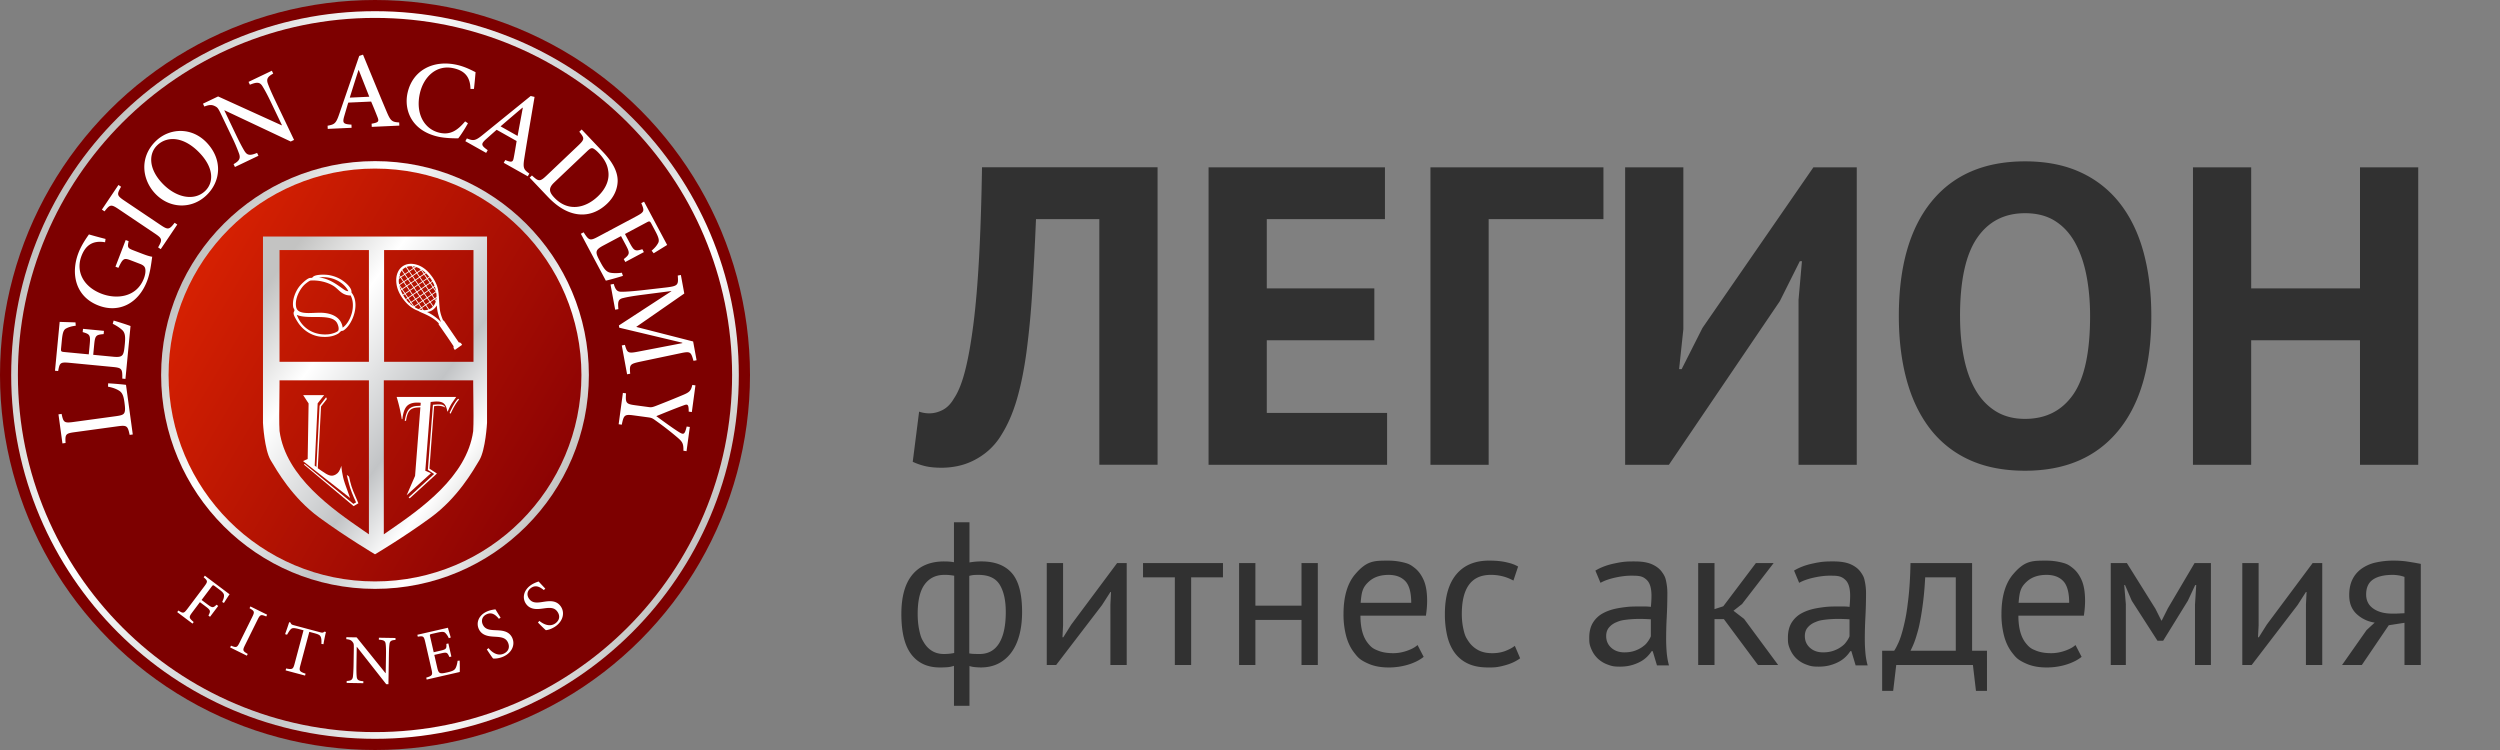
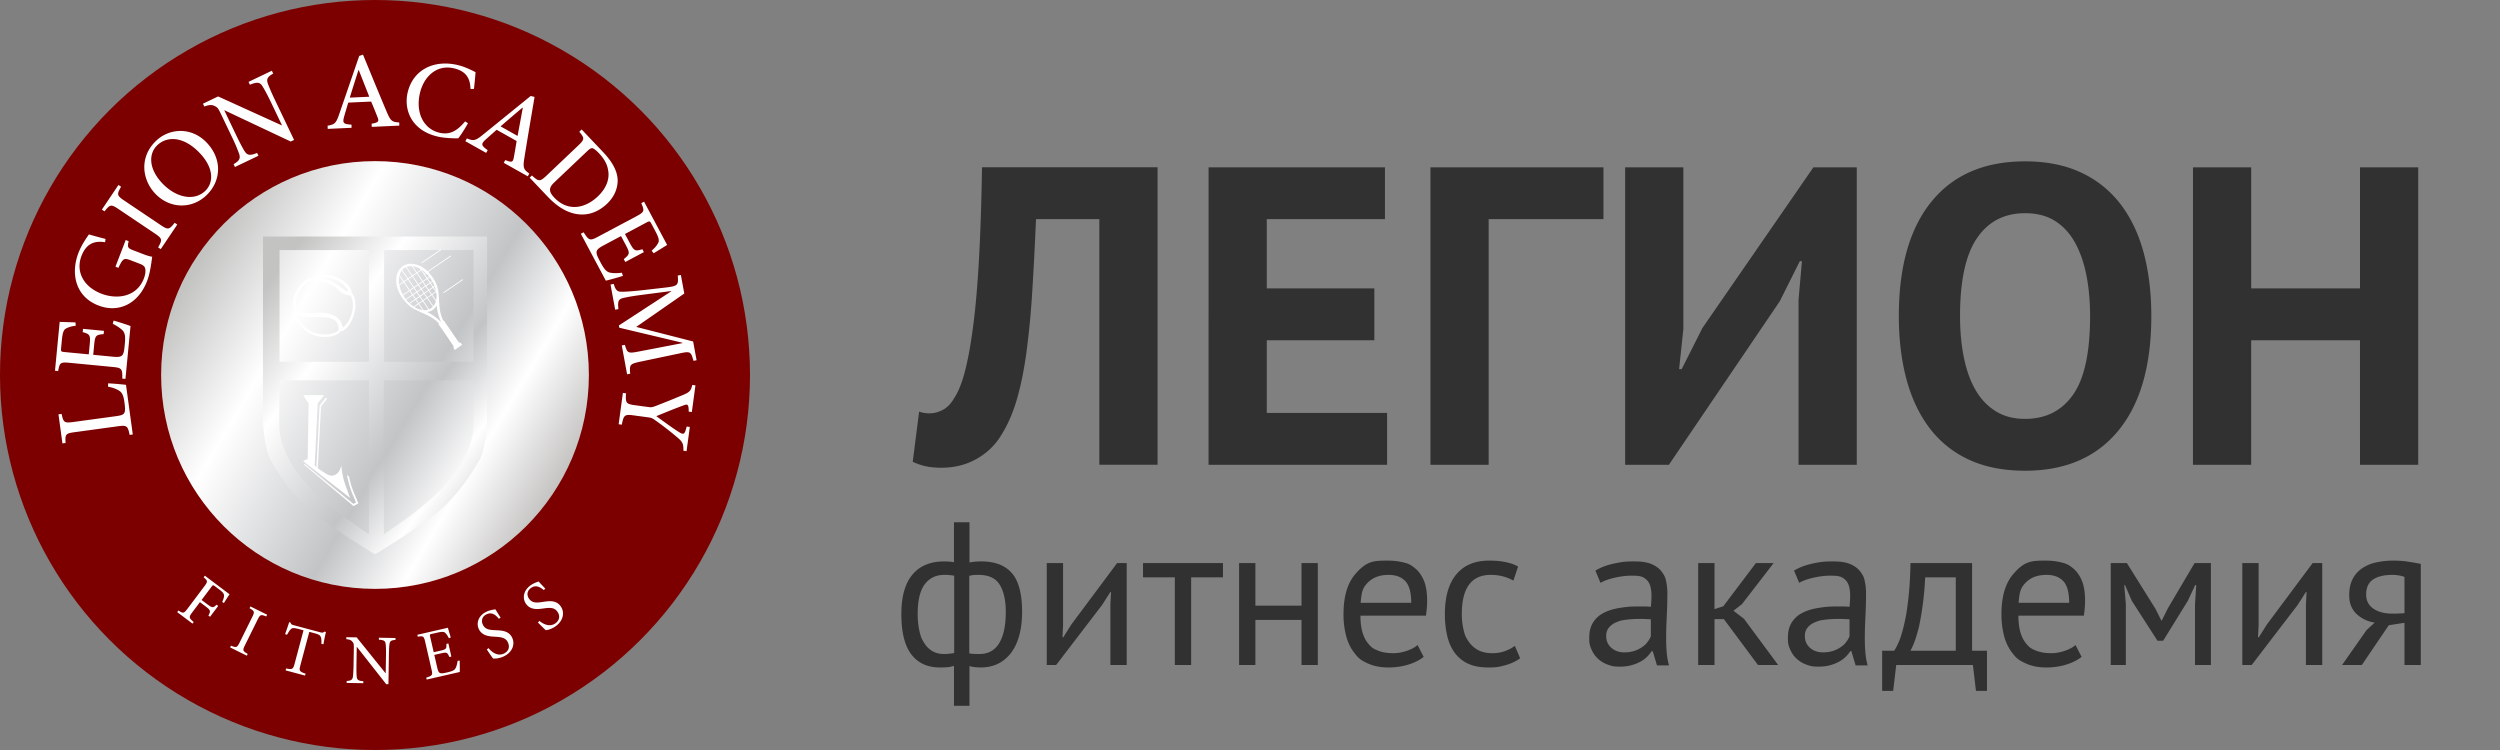
<svg xmlns="http://www.w3.org/2000/svg" width="230" height="69" viewBox="0 0 230 69" xml:space="preserve">
  <rect x="0" y="0" width="230" height="69" fill="#808080" stroke="none" />
  <path d="M87.765 61.256q-.32.112-.666.131c-.346.019-.441.02-.628.02q-1.708 0-2.627-1.201-.92-1.2-.919-3.714 0-2.401 1.013-3.621t2.927-1.219q.525 0 .9.074v-3.677h1.426v3.696a6 6 0 0 1 1.107-.094q1.857 0 2.796 1.078t.938 3.574q0 1.18-.253 2.129-.253.947-.741 1.604a3.4 3.4 0 0 1-1.192 1.014q-.704.356-1.623.356a7 7 0 0 1-.497-.028 2.2 2.2 0 0 1-.535-.104v3.658h-1.426zm-.919-1.088q.225 0 .451-.02a4 4 0 0 0 .488-.074v-7.11q-.225-.036-.422-.056c-.197-.02-.291-.02-.479-.02q-1.164 0-1.811.873-.648.872-.647 2.729 0 .787.141 1.463c.141.676.241.841.441 1.173q.3.497.76.769.458.273 1.078.273m3.171-7.279q-.225 0-.403.01a2 2 0 0 0-.441.084v7.129q.188.038.422.047.235.01.516.01 1.2 0 1.811-.994.61-.995.61-2.87 0-1.595-.554-2.505-.554-.912-1.961-.911m12.14 2.739.056-1.163h-.056l-.77 1.2-4.222 5.516h-.863v-9.38h1.501v5.722l-.056 1.107h.075l.731-1.163 4.222-5.666h.882v9.38h-1.501zm10.357-2.514h-2.927v8.066h-1.501v-8.066h-2.927v-1.313h7.355zm7.224 3.921h-4.241v4.146h-1.501v-9.38h1.501v3.921h4.241v-3.921h1.501v9.38h-1.501zm11.24 3.396q-.564.45-1.417.713a6.1 6.1 0 0 1-1.811.263q-1.07 0-1.857-.348c-.787-.348-.957-.563-1.295-.994s-.588-.947-.751-1.548a7.8 7.8 0 0 1-.244-2.025q0-2.401 1.07-3.658c1.07-1.257 1.732-1.257 3.059-1.257q.638 0 1.275.141c.637.141.807.271 1.145.534s.613.635.826 1.116q.318.722.318 1.904 0 .62-.112 1.369h-6.023q0 .826.169 1.464.169.637.525 1.078c.356.441.547.52.929.676s.848.234 1.398.234q.638 0 1.275-.226.638-.224.957-.525zm-3.228-7.542q-1.107 0-1.773.582c-.666.582-.71 1.051-.798 1.988h4.654q0-1.425-.545-1.998-.543-.572-1.538-.572m12.104 7.673q-.564.413-1.333.629c-.769.216-1.051.216-1.613.216q-1.089 0-1.839-.348a3.14 3.14 0 0 1-1.229-.994q-.477-.647-.694-1.557a8.7 8.7 0 0 1-.216-2.017q0-2.383 1.051-3.649 1.052-1.266 3.021-1.266.901 0 1.529.141c.628.141.798.229 1.135.403l-.432 1.294a4.2 4.2 0 0 0-.956-.385 4.3 4.3 0 0 0-1.126-.141q-2.664 0-2.665 3.603 0 .712.141 1.359c.141.647.25.813.47 1.145q.329.498.863.797t1.322.301q.675 0 1.21-.206t.873-.47zm6.922-8.067q.712-.43 1.66-.638c.948-.208 1.292-.206 1.979-.206q.976 0 1.567.262.591.264.9.686c.309.422.344.591.413.929q.103.506.103 1.013 0 1.125-.056 2.194a38 38 0 0 0-.057 2.026q0 .694.057 1.313.055.618.206 1.144h-1.107l-.394-1.313h-.094a3 3 0 0 1-.422.516 2.7 2.7 0 0 1-.61.45 3.8 3.8 0 0 1-.825.328q-.47.132-1.07.132c-.6 0-.772-.063-1.116-.188a2.6 2.6 0 0 1-.891-.535q-.376-.347-.592-.835c-.216-.488-.216-.693-.216-1.106q0-.825.338-1.379a2.44 2.44 0 0 1 .948-.882q.61-.328 1.463-.469c.853-.141 1.198-.141 1.886-.141h.517q.253 0 .516.037.056-.563.057-1.013 0-1.032-.413-1.444c-.413-.412-.775-.413-1.501-.413q-.32 0-.685.047a8 8 0 0 0-.751.132 6 6 0 0 0-.731.206 3.6 3.6 0 0 0-.61.272zm2.664 7.523q.526 0 .938-.141t.713-.356c.301-.215.366-.303.497-.479q.198-.263.291-.507v-1.557a15 15 0 0 0-1.069-.037q-.582 0-1.136.065c-.554.065-.694.125-.976.244a1.7 1.7 0 0 0-.675.487q-.254.31-.254.778 0 .657.469 1.079.472.424 1.202.424m9.157-3.058h-.862v4.221h-1.502v-9.38h1.502v4.24l.807-.263 3.002-3.978h1.633l-2.908 3.771-.788.619.976.751 3.133 4.239h-1.857zm6.456-4.465q.712-.43 1.66-.638c.948-.208 1.292-.206 1.979-.206q.976 0 1.567.262.591.264.9.686c.309.422.344.591.413.929q.102.506.103 1.013 0 1.125-.056 2.194a38 38 0 0 0-.057 2.026q0 .694.057 1.313.055.618.206 1.144h-1.107l-.394-1.313h-.094a3 3 0 0 1-.422.516 2.7 2.7 0 0 1-.61.45 3.8 3.8 0 0 1-.825.328q-.47.132-1.07.132c-.6 0-.772-.063-1.116-.188a2.6 2.6 0 0 1-.891-.535q-.376-.347-.592-.835c-.216-.488-.216-.693-.216-1.106q0-.825.338-1.379a2.44 2.44 0 0 1 .948-.882q.61-.328 1.463-.469c.853-.141 1.198-.141 1.886-.141h.517q.253 0 .516.037.056-.563.057-1.013 0-1.032-.413-1.444c-.413-.412-.775-.413-1.501-.413q-.32 0-.685.047a8 8 0 0 0-.751.132 6 6 0 0 0-.731.206 3.6 3.6 0 0 0-.61.272zm2.664 7.523q.526 0 .938-.141t.713-.356c.301-.215.366-.303.497-.479q.198-.263.291-.507v-1.557a15 15 0 0 0-1.069-.037q-.582 0-1.136.065c-.554.065-.694.125-.976.244a1.7 1.7 0 0 0-.675.487q-.254.31-.254.778 0 .657.469 1.079.47.424 1.202.424m15.086 3.545h-1.013l-.282-2.383h-7.055l-.281 2.383h-1.014v-3.696h1.107q.15-.206.394-.74t.479-1.501c.235-.967.294-1.444.413-2.401q.177-1.435.216-3.424h5.667v8.066h1.369zm-2.871-3.696v-6.753h-2.814a32 32 0 0 1-.131 1.717q-.094.927-.254 1.856c-.16.929-.24 1.204-.403 1.754a7.7 7.7 0 0 1-.563 1.426zm11.577.564q-.564.45-1.417.713a6.1 6.1 0 0 1-1.811.263q-1.07 0-1.857-.348c-.787-.348-.957-.563-1.295-.994s-.588-.947-.751-1.548a7.8 7.8 0 0 1-.244-2.025q0-2.401 1.07-3.658c1.07-1.257 1.732-1.257 3.059-1.257q.638 0 1.275.141c.637.141.807.271 1.145.534s.613.635.826 1.116q.318.722.318 1.904 0 .62-.112 1.369h-6.023q0 .826.169 1.464.169.637.525 1.078c.356.441.547.52.929.676s.848.234 1.398.234q.638 0 1.275-.226.638-.224.957-.525zm-3.228-7.542q-1.107 0-1.773.582c-.666.582-.71 1.051-.798 1.988h4.654q0-1.425-.545-1.998-.543-.572-1.538-.572m13.66 2.72.112-1.782h-.094l-.676 1.444-2.27 3.677h-.525l-2.364-3.677-.62-1.444h-.074l.149 1.764v5.59h-1.389v-9.38h1.482l2.627 4.202.545 1.088h.037l.563-1.125 2.458-4.165h1.502v9.38h-1.464v-5.572zm10.207.019.057-1.163h-.057l-.769 1.2-4.223 5.516h-.863v-9.38h1.502v5.722l-.057 1.107h.075l.731-1.163 4.222-5.666h.882v9.38h-1.501zm9.064 1.67-1.445.225-2.477 3.658h-1.82l2.252-3.208.751-.694a3.06 3.06 0 0 1-1.661-.787q-.685-.639-.685-1.727 0-.844.291-1.444.29-.599.835-.994a3.6 3.6 0 0 1 1.294-.572 7.4 7.4 0 0 1 1.689-.178q.694 0 1.294.094c.6.094.795.131 1.183.206v9.305h-1.501zm0-4.222a3 3 0 0 0-.544-.141 4 4 0 0 0-.525-.047q-1.202 0-1.83.432-.628.431-.628 1.37 0 .844.666 1.304.665.46 1.754.459h.207q.112 0 .318-.009l.582-.028zM101.139 20.162h-5.827q-.156 3.714-.352 6.764a79 79 0 0 1-.528 5.493q-.333 2.444-.88 4.32t-1.408 3.245a6.1 6.1 0 0 1-1.232 1.485 6.5 6.5 0 0 1-1.427.938 6 6 0 0 1-1.466.488 7.3 7.3 0 0 1-1.349.137q-.9 0-1.505-.137a6 6 0 0 1-1.193-.41l.586-4.613a2.9 2.9 0 0 0 .938.156q.626 0 1.232-.313.606-.314 1.036-1.056.586-.86 1.017-2.522.43-1.66.763-4.242.332-2.58.528-6.157.195-3.577.274-8.347h16.15v27.367h-5.357zm10.049-4.77h16.228v4.77h-10.871v6.373h9.894v4.77h-9.894v6.686h11.067v4.77h-16.424zm36.328 4.77h-10.559v22.597h-5.356V15.392h15.915zm17.949 7.428.313-3.558h-.195l-1.838 3.675-10.206 15.052h-4.027V15.392h5.356v14.896l-.391 3.675h.234l1.916-3.792 10.207-14.778h3.988V42.76h-5.357zm9.228 1.486q0-6.841 3.011-10.536 3.01-3.695 8.603-3.695 2.933 0 5.123 1.017a9.66 9.66 0 0 1 3.637 2.893q1.447 1.877 2.15 4.496.704 2.62.704 5.825 0 6.842-3.03 10.536-3.031 3.694-8.584 3.694-2.972 0-5.161-1.016a9.5 9.5 0 0 1-3.617-2.894q-1.427-1.876-2.132-4.496-.704-2.618-.704-5.824m5.631 0q0 2.072.352 3.812.351 1.74 1.075 2.991t1.857 1.955 2.698.703q2.854 0 4.419-2.229t1.564-7.232q0-1.994-.332-3.714-.333-1.72-1.037-3.01t-1.838-2.013q-1.134-.724-2.776-.724-2.855 0-4.418 2.287t-1.564 7.174m36.796 2.228h-10.011v11.455h-5.356V15.392h5.356v11.142h10.011V15.392h5.357v27.367h-5.357z" fill="#313131" />
  <circle fill-rule="evenodd" clip-rule="evenodd" fill="#7D0000" cx="34.5" cy="34.5" r="34.5" />
  <linearGradient id="a" gradientUnits="userSpaceOnUse" x1="6.283" y1="17.747" x2="63.518" y2="51.73">
    <stop offset="0" style="stop-color:#c3c3c2" />
    <stop offset=".26" style="stop-color:#fff" />
    <stop offset=".61" style="stop-color:#c2c4c6" />
    <stop offset=".8" style="stop-color:#fff" />
    <stop offset="1" style="stop-color:#c3c2c1" />
  </linearGradient>
-   <circle fill-rule="evenodd" clip-rule="evenodd" fill="url(#a)" cx="34.5" cy="34.5" r="33.471" />
-   <circle fill-rule="evenodd" clip-rule="evenodd" fill="#7D0000" cx="34.5" cy="34.5" r="32.853" />
  <path d="M9.952 35.267c.347.014 1.33.092 1.64.141l.624 4.564-.288.039c-.175-.837-.256-.907-1.101-.792l-3.948.54c-.845.115-.895.193-.846.996l-.289.04-.365-2.675.289-.04c.167.777.229.86 1.084.743l3.918-.535c.527-.071.709-.147.784-.34.083-.214.049-.533-.005-.931-.072-.527-.168-.858-.458-1.052-.223-.152-.567-.298-1.056-.393zm.501-5.774c.344.094 1.254.383 1.555.502l-.467 4.865-.29-.028c.016-.905-.046-.992-.875-1.071l-3.946-.379c-.899-.086-.937-.009-1.081.754l-.29-.028.431-4.495c.23.012.924.028 1.457.049l.021.305c-.418.051-.668.138-.892.257-.223.12-.319.383-.385 1.072l-.069.72c-.031.319-.002.342.297.371l2.248.215.086-.898c.085-.89.011-.957-.646-1.15l.029-.3 1.928.185-.029.3c-.722.062-.789.136-.873 1.005l-.086.899 1.848.177c.479.046.705.008.842-.161.138-.179.171-.527.217-.997.069-.72.018-1.026-.211-1.271-.194-.19-.515-.412-.9-.601zm1.382-7.306c-.125.576-.096.641.466.856l.787.303c.328.126.641.235.915.276-.092.631-.185 1.488-.473 2.237-.799 2.08-2.603 2.967-4.466 2.25-2.164-.831-2.562-2.984-1.849-4.839.299-.777.772-1.423.966-1.703.339.098.872.249 1.528.415l-.042.307c-1.22-.211-1.831.371-2.172 1.261-.529 1.378.124 2.812 1.847 3.474 1.368.525 3.221.346 3.895-1.406.115-.3.167-.603.136-.829-.025-.214-.117-.367-.482-.508l-.815-.313c-.674-.259-.752-.225-1.184.674l-.271-.104.943-2.454zm2.952.735-.241-.162c.403-.708.398-.809-.31-1.284l-3.314-2.229c-.708-.476-.803-.442-1.306.198l-.242-.162 1.523-2.266.242.163c-.404.708-.399.808.309 1.284l3.314 2.229c.708.477.803.443 1.306-.197l.242.162zm4.246-9.783c1.483 1.581 1.278 3.591-.069 4.854-1.354 1.271-3.375 1.214-4.694-.191-1.229-1.31-1.455-3.397.111-4.867 1.252-1.174 3.279-1.259 4.652.204m-4.122 3.704c1.264 1.347 2.936 1.69 3.953.735.79-.741.847-2.074-.465-3.473-1.436-1.529-2.973-1.642-3.924-.749-.79.743-.841 2.125.436 3.487M25.137 6.771c-.494.27-.646.487-.5.907.107.294.275.714.673 1.547l1.744 3.648-.308.147-6.09-2.872-.018.009 1.065 2.228c.394.823.629 1.245.782 1.495.262.431.517.453 1.168.187l.125.263-2.164 1.034-.125-.262c.499-.283.669-.51.506-.966a16 16 0 0 0-.673-1.569l-.944-1.974c-.307-.644-.36-.707-.623-.837-.29-.14-.523-.117-.957.046l-.125-.263 1.394-.667 5.844 2.657.027-.014-1.01-2.109c-.398-.833-.629-1.223-.782-1.473-.24-.386-.504-.403-1.156-.137l-.125-.263 2.146-1.026zm9.065 4.901-.014-.291c.628-.109.704-.203.545-.598a46 46 0 0 0-.588-1.439l-2.105.096c-.131.428-.252.845-.374 1.263-.173.62-.088.717.668.763l.013.291-2.195.101-.014-.291c.639-.119.775-.196 1.076-1.084l1.835-5.338.347-.117c.7 1.696 1.458 3.55 2.18 5.255.36.857.494.942 1.15.982l.013.291zm-1.193-5.22-.031.001c-.272.847-.544 1.703-.798 2.528l1.794-.082zm10.043 4.887c-.232.431-.654 1.096-.896 1.39-.287-.004-1.164.001-1.868-.161-2.464-.566-3.144-2.494-2.786-4.049.472-2.054 2.359-3.052 4.569-2.544.792.183 1.42.543 1.681.665-.048.565-.084.989-.148 1.541l-.321-.001c-.021-1.117-.543-1.67-1.54-1.899-1.604-.368-2.77.806-3.111 2.292-.419 1.819.352 3.305 1.809 3.64.969.223 1.631-.192 2.352-1.046zm3.291 3.639.143-.254c.59.24.705.201.779-.218.077-.383.167-.931.264-1.532l-1.836-1.034c-.338.294-.662.583-.986.872-.476.436-.455.563.162 1.002l-.143.253-1.916-1.078.143-.254c.604.237.762.245 1.486-.349l4.385-3.555.355.085c-.305 1.81-.644 3.783-.936 5.611-.148.918-.079 1.061.455 1.442l-.143.253zm1.754-5.059-.027-.015a192 192 0 0 0-2.017 1.721l1.565.881zm7.385 4.069c.878.924 1.345 1.795 1.343 2.653-.011.688-.293 1.455-.978 2.104-.874.828-1.846 1.102-2.793.948-.933-.151-1.819-.707-2.669-1.603l-1.658-1.747.211-.2c.624.57.73.594 1.349.007l2.897-2.749c.625-.594.6-.68.111-1.281l.219-.208zm-4.495 2.799c-.546.519-.484.875.014 1.398 1.229 1.296 2.813 1.011 3.998-.115.743-.704 1.121-1.574.944-2.431-.078-.534-.377-1.054-.84-1.541-.283-.299-.492-.446-.605-.463-.128-.018-.235.044-.505.299zm6.322 8.593c-.339.111-1.257.374-1.573.44l-2.299-4.313.256-.137c.487.764.588.802 1.322.409l3.498-1.864c.797-.425.785-.51.484-1.226l.256-.137 2.125 3.985c-.199.117-.786.487-1.241.764l-.187-.241c.32-.273.481-.484.602-.708.119-.223.055-.495-.271-1.105l-.34-.638c-.15-.283-.188-.287-.453-.146l-1.992 1.063.425.797c.421.788.52.804 1.175.603l.141.266-1.709.911-.142-.266c.567-.45.583-.55.173-1.32l-.426-.797-1.639.873c-.424.227-.591.384-.612.6-.017.226.149.535.37.951.34.638.553.865.879.942.266.052.656.06 1.082.003zm-.105 6.4.286-.053c.227.784.292.803 1.315.604l3.973-.764-.008-.039-5.796-1.38-.038-.207 4.828-3.146-.004-.02-2.801.363c-.816.11-1.26.192-1.631.281-.461.105-.498.347-.436 1.02l-.296.054-.428-2.318.296-.055c.165.562.318.727.735.722.347-.003.812-.027 1.853-.138l2.059-.237c1.27-.143 1.317-.213 1.242-1.117l.287-.053.314 1.707-4.424 3.071 5.238 1.34.318 1.728-.286.053c-.237-.845-.278-.898-1.259-.687l-3.566.75c-1.021.22-1.074.26-.997 1.123l-.286.053zm5.67 9.687c.012-.688-.09-.833-.636-1.291a29 29 0 0 0-1.972-1.522c-.239-.174-.345-.219-.613-.255l-1.342-.182c-.846-.114-.926-.045-1.107.853l-.289-.039.391-2.884.288.039c-.06.893-.001.981.844 1.097l1.282.173c.209.028.314.002.613-.109.652-.256 1.347-.526 2.367-.955.729-.297.854-.401.992-.979l.289.039-.332 2.456-.289-.039c.006-.719-.117-.705-.479-.571-.831.303-1.7.661-2.503.987.6.436 1.492 1.094 2.071 1.455.448.273.541.266.726-.499l.289.039-.302 2.228zM20.44 55.383c.109-.242.156-.369.166-.522.021-.212-.052-.34-.446-.636l-.393-.295c-.155-.117-.183-.113-.295.037l-.926 1.231.533.4c.471.354.532.327.846.037l.15.113-.751.998-.15-.112c.206-.404.223-.48-.248-.834l-.533-.401-.704.937c-.335.445-.317.507.131.893l-.109.145-1.408-1.058.109-.146c.437.28.502.28.836-.164l1.552-2.064c.334-.445.313-.502-.063-.833l.109-.145 2.276 1.712c-.135.189-.354.535-.52.799zm.731 4.18.081-.162c.493.201.557.188.801-.305l1.148-2.321c.244-.493.215-.551-.244-.82l.081-.163 1.538.761-.081.163c-.493-.201-.557-.189-.801.304l-1.148 2.321c-.247.499-.215.551.244.821l-.08.162zm8.396-.325c.018-.317-.003-.49-.045-.608-.066-.179-.152-.256-.628-.383l-.438-.117-.823 3.083c-.132.494-.099.569.479.765l-.047.175-1.789-.478.047-.176c.579.115.646.065.778-.429l.823-3.082-.387-.104c-.52-.139-.66-.116-.777 0-.104.086-.202.254-.351.509l-.182-.048c.132-.367.271-.766.376-1.105l.125.033c.049.167.127.201.303.248l2.469.66c.17.046.229.021.355-.072l.131.035c-.07.289-.168.752-.227 1.125zm6.817-.361c-.363.014-.52.096-.551.373-.028.2-.047.491-.056 1.093l-.042 2.607-.201-.003-2.701-3.435-.014-.001-.025 1.625c-.01.595.004.906.021 1.094.026.33.174.41.613.443l-.003.182-1.533-.025.003-.181c.369-.014.539-.095.576-.411.022-.201.047-.518.057-1.106l.023-1.424c.008-.472-.006-.505-.119-.655-.133-.164-.269-.218-.572-.248l.003-.182.951.016 2.652 3.291.019.001.026-1.592c.01-.602-.005-.894-.028-1.075-.027-.298-.174-.385-.627-.411l.002-.182 1.527.025zm5.905 1.899c.01.217.02.839.008 1.048l-3.042.697-.041-.177c.564-.176.604-.238.485-.756l-.576-2.512c-.128-.562-.185-.575-.687-.5l-.039-.176 2.814-.646c.035.158.166.58.258.897l-.177.067a1.6 1.6 0 0 0-.325-.49c-.119-.119-.301-.124-.755-.02l-.479.109c-.195.045-.204.066-.162.25l.33 1.438.594-.136c.574-.132.594-.189.572-.63l.184-.042.275 1.206-.183.042c-.185-.43-.237-.457-.786-.331l-.6.137.273 1.193c.068.297.137.427.268.477.139.055.36.004.676-.068.479-.11.645-.201.746-.397.078-.15.147-.398.18-.665zm3.61-3.844c-.271-.324-.617-.655-1.129-.419-.451.21-.501.626-.354.942.198.429.576.504 1.148.523.575.025 1.252.039 1.561.703.285.616-.008 1.352-.789 1.714-.24.111-.456.154-.616.179-.169.021-.278.016-.351.013-.098-.104-.409-.573-.58-.836l.156-.123c.254.317.793.788 1.404.505.446-.207.576-.604.378-1.031-.202-.435-.62-.49-1.169-.521-.471-.031-1.197-.043-1.506-.707-.262-.563-.033-1.255.725-1.606.27-.125.547-.175.803-.208.119.195.257.416.476.765zm4.133-2.643c-.328-.266-.732-.523-1.188-.191-.403.293-.371.711-.165.993.278.382.662.382 1.229.29.57-.086 1.236-.204 1.668.388.4.549.254 1.328-.441 1.835a2.2 2.2 0 0 1-.57.295c-.161.054-.27.068-.342.081-.116-.084-.512-.483-.732-.708l.131-.151c.312.262.932.619 1.477.223.396-.29.448-.703.17-1.086-.282-.387-.703-.36-1.248-.283-.469.061-1.184.188-1.615-.402-.365-.502-.275-1.225.4-1.717.24-.175.502-.277.746-.359.154.168.334.357.615.657z" fill="#FFF" />
  <linearGradient id="b" gradientUnits="userSpaceOnUse" x1="17.912" y1="24.65" x2="51.559" y2="44.629">
    <stop offset="0" style="stop-color:#c3c3c2" />
    <stop offset=".26" style="stop-color:#fff" />
    <stop offset=".61" style="stop-color:#c2c4c6" />
    <stop offset=".8" style="stop-color:#fff" />
    <stop offset="1" style="stop-color:#c3c2c1" />
  </linearGradient>
  <circle fill-rule="evenodd" clip-rule="evenodd" fill="url(#b)" cx="34.5" cy="34.5" r="19.677" />
  <linearGradient id="c" gradientUnits="userSpaceOnUse" x1="17.587" y1="24.458" x2="51.894" y2="44.828">
    <stop offset="0" style="stop-color:#d72102" />
    <stop offset="1" style="stop-color:#8a0203" />
  </linearGradient>
-   <circle fill-rule="evenodd" clip-rule="evenodd" fill="url(#c)" cx="34.5" cy="34.5" r="18.991" />
  <linearGradient id="d" gradientUnits="userSpaceOnUse" x1="24.951" y1="25.705" x2="48.759" y2="43.32">
    <stop offset="0" style="stop-color:#c3c3c2" />
    <stop offset=".26" style="stop-color:#fff" />
    <stop offset=".61" style="stop-color:#c2c4c6" />
    <stop offset=".8" style="stop-color:#fff" />
    <stop offset="1" style="stop-color:#c3c2c1" />
  </linearGradient>
  <path fill-rule="evenodd" clip-rule="evenodd" fill="url(#d)" d="M24.194 21.76v17.15s.133 2.471.708 3.43c.574.958 1.985 3.452 4.465 5.267 2.477 1.814 5.134 3.389 5.134 3.389s2.657-1.574 5.136-3.389 3.889-4.309 4.464-5.267c.574-.959.706-3.43.706-3.43V21.76zm9.746 27.397-.516-.356c-2.836-1.961-7.122-4.924-7.703-9.126l-.003-.025c-.044-.731-.027-1.966-.013-3.055.006-.479.012-.925.012-1.278v-.328h8.223zm0-15.874h-8.223V23.006h8.223zm1.397-10.277h8.224v10.277h-8.224zm8.197 16.643-.002.025c-.581 4.203-4.867 7.166-7.705 9.126l-.516.356V34.988h8.223v.328c0 .354.007.8.014 1.278.014 1.09.031 2.323-.014 3.055" />
  <path fill-rule="evenodd" clip-rule="evenodd" fill="#FFF" d="m27.966 42.743.061-.064 4.484 3.68.248-.141s-.363-.758-.543-1.331-.309-1.199-.309-1.199l.206.164s.149.77.381 1.322c.231.552.479 1.129.479 1.129l-.44.261zm-.075-6.392h1.933l-.599.753-.274 5.734.158.124.291-5.636.602-.779.07.162-.535.686-.303 5.682s.606.425.77.515c.162.09.355.188.565.171.209-.018.47-.158.611-.385s.223-.527.223-.527.043.822.335 1.651c.29.831.469 1.311.469 1.311l-4.33-3.397.429-.189.085-5.109z" />
-   <path fill="#FFF" d="m41.97 36.515-.063.094-.35.509a4.3 4.3 0 0 0-.352.719l-.01.022-.044-.023-.01-.056q-.094-.486-.323-.67-.229-.19-.73-.17a5 5 0 0 0-.413.038l-.055.002-.492 6.328.52.227-2.237 2.031.775-1.782.49-6.309-.324.021q-.472.038-.69.303-.218.27-.306.909l-.119.021q.107-.74.356-1.048.248-.298.771-.334l.274-.014.05-.004.021-.274a3 3 0 0 0-.44-.015q-.59.026-.875.365-.286.351-.376 1.152l-.055.009a15 15 0 0 0-.452-1.983l-.022-.067zm-1.006.983q-.334-.195-.807-.156a2 2 0 0 0-.221.032l-.428 5.739.688.455-2.502 2.278-.099-.087 2.347-2.153-.58-.374.467-5.995.247-.021q.444-.031.624.028a.42.42 0 0 1 .264.254m1.273-.738c-.229.241-.48.654-.758 1.253l-.021.045-.096-.063.018-.041c.271-.61.521-1.021.747-1.245l.024-.024z" />
  <g fill="#FFF">
    <path fill-rule="evenodd" clip-rule="evenodd" d="M32.253 26.947c.824.938.119 2.906-.727 3.398-.242-.006-.315.196-.477.286-.396.222-.836.313-1.471.268-.902-.064-1.694-.636-2.119-1.317-.133-.212-.363-.574-.363-.764 0-.128.078-.135.076-.268 0-.145-.096-.207-.113-.324-.107-.671.24-1.449.592-1.871.161-.194.565-.59.82-.688.084-.032.188-.007.268-.038.07-.027.111-.113.191-.153.229-.114.695-.14 1.068-.114a3.1 3.1 0 0 1 1.355.439c.336.209.775.587.879.916.028.085.021.149.021.23m-2.941-1.509a.75.75 0 0 0-.344.134c1.125.044 1.756.526 2.426.993.211.146.473.38.783.286-.399-.892-1.522-1.591-2.865-1.413m1.394.784c-.521-.319-1.352-.552-2.139-.496-.15.01-.526.317-.648.438-.378.374-.896 1.257-.765 2.063.144.873 1.356.624 2.311.63 1.066.007 1.945.432 1.985 1.432.84-.447 1.465-2.138.859-3.188-.838.015-1.068-.551-1.603-.879m-3.533 2.634c.374 1.134 1.375 2.113 3.018 1.986.307-.024.918-.194 1.012-.401.119-.263-.055-.702-.19-.879-.685-.885-2.911-.15-3.839-.764-.011.002-.021.003-.019.02q.023.006.018.038" />
    <path d="M29.882 30.996a4 4 0 0 1-.309-.012c-.865-.062-1.702-.582-2.186-1.357l-.014-.022c-.184-.293-.362-.595-.362-.786 0-.085.026-.134.048-.172a.15.15 0 0 0 .028-.095.3.3 0 0 0-.05-.151.5.5 0 0 1-.063-.16c-.111-.695.238-1.493.61-1.939.148-.177.568-.603.856-.713.056-.021.112-.022.163-.024.04-.002.078-.003.104-.013.019-.008.04-.03.063-.054.033-.033.069-.07.121-.097.232-.115.625-.132.84-.132q.142 0 .273.009c.471.031.993.2 1.396.452.282.177.794.578.915.963.025.083.023.151.023.217v.007c.317.381.434.947.328 1.6-.132.81-.594 1.61-1.098 1.904l-.021.012-.024-.001c-.125 0-.188.063-.268.142-.049.048-.1.098-.166.135-.356.198-.729.287-1.207.287m-2.578-2.029c.427 1.131 1.39 1.802 2.602 1.802q.138 0 .278-.012c.347-.026.875-.205.94-.351.096-.211-.045-.616-.18-.791-.349-.45-1.174-.451-1.971-.451-.605-.001-1.228-.001-1.669-.197m3.794.569c.111.159.253.49.227.768l.041-.018a1.25 1.25 0 0 0-.268-.75m-1.667-.765h.035c1.193.008 1.951.518 2.059 1.373.355-.246.668-.729.83-1.297.176-.616.141-1.218-.095-1.661-.577-.004-.88-.281-1.171-.549-.132-.12-.268-.244-.428-.343-.553-.339-1.363-.536-2.088-.483-.103.007-.438.26-.595.414-.354.352-.869 1.201-.739 1.988.069.417.405.587 1.161.587.167 0 .341-.008.515-.015s.349-.014.516-.014m-2.218-.048.008.005c.399.265 1.088.265 1.753.266.623 0 1.26.001 1.711.212-.416-.221-.924-.262-1.221-.263l-.033-.001c-.164 0-.337.008-.51.015-.175.007-.352.015-.521.015-.442 0-.9-.048-1.151-.333a.4.4 0 0 1-.036.084m4.117-2.098c.228.2.47.368.866.388l-.008-.009-.021-.024v-.037a.6.6 0 0 1-.135.017c-.24 0-.446-.149-.611-.269zm-1.979-1.105c.868.12 1.436.517 1.986.901l.185.131c.152.11.325.236.511.236l.018-.001c-.45-.874-1.56-1.408-2.7-1.267" />
  </g>
  <path fill-rule="evenodd" clip-rule="evenodd" fill="#FFF" d="M42.211 31.503q-.682-.999-1.367-1.995c-.02-.06-.069.027-.083-.046-.124-.298-.234-.585-.287-.935-.119-.804-.037-1.659-.303-2.32a3.5 3.5 0 0 0-.475-.826c-.366-.486-.881-.979-1.643-1.091-.928-.137-1.57.496-1.599 1.418-.021.712.256 1.284.608 1.771.355.491.814.907 1.414 1.12.161.106.342.173.518.251.551.244 1.034.513 1.384.915-.022.04-.038.058-.01.1.462.66.921 1.322 1.366 1.996-.049.136.08.321.12.326.01.001.124-.084.161-.11l.5-.354c-.071-.098-.112-.221-.304-.22m-5.021-4.181a3.1 3.1 0 0 1-.47-1.188l-.005.002c-.011-.104-.042-.262-.021-.382q.002-.102.014-.2l-.012.002c.005-.041.027-.061.023-.111l.005.001a1.5 1.5 0 0 1 .097-.316c.086-.195.217-.358.391-.473.684-.447 1.781.02 2.453 1.045s.662 2.217-.021 2.665c-.684.447-1.782-.019-2.454-1.045m2.096 1.38c.43-.044.699-.284.902-.605.029.597.193 1.08.392 1.536a4.5 4.5 0 0 0-1.294-.931" />
  <path fill="#FFF" d="m39.864 28.284-2.563-3.757.061-.042 2.565 3.757zm-.412.262L36.89 24.79l.06-.043 2.565 3.757zm.701-.729-2.343-3.433.062-.042 2.343 3.432zm-1.175.868-2.344-3.433.062-.043 2.344 3.434zm1.279-1.594-1.682-2.465.063-.042 1.681 2.465z" />
-   <path fill="#FFF" d="m37.034 27.219-.043-.062 2.543-1.736.043.062zm.307.374-.042-.063 2.543-1.735.043.062zm.297.389-.043-.062 2.457-1.677.043.063zm.369.338-.042-.062 2.253-1.536.041.061zm-1.358-2.011-.041-.062 2.252-1.537.042.062zm1.92 2.192-.043-.063 1.782-1.214.043.061zm-2.015-2.747-.043-.063 1.781-1.214.043.061zm.235 1.03-.042-.062 2.456-1.677.043.062z" />
-   <path fill="#FFF" d="m38.194 28.451-1.681-2.465.062-.042 1.682 2.465z" />
+   <path fill="#FFF" d="m37.034 27.219-.043-.062 2.543-1.736.043.062zm.307.374-.042-.063 2.543-1.735.043.062zm.297.389-.043-.062 2.457-1.677.043.063zm.369.338-.042-.062 2.253-1.536.041.061zm-1.358-2.011-.041-.062 2.252-1.537.042.062m1.92 2.192-.043-.063 1.782-1.214.043.061zm-2.015-2.747-.043-.063 1.781-1.214.043.061zm.235 1.03-.042-.062 2.456-1.677.043.062z" />
</svg>